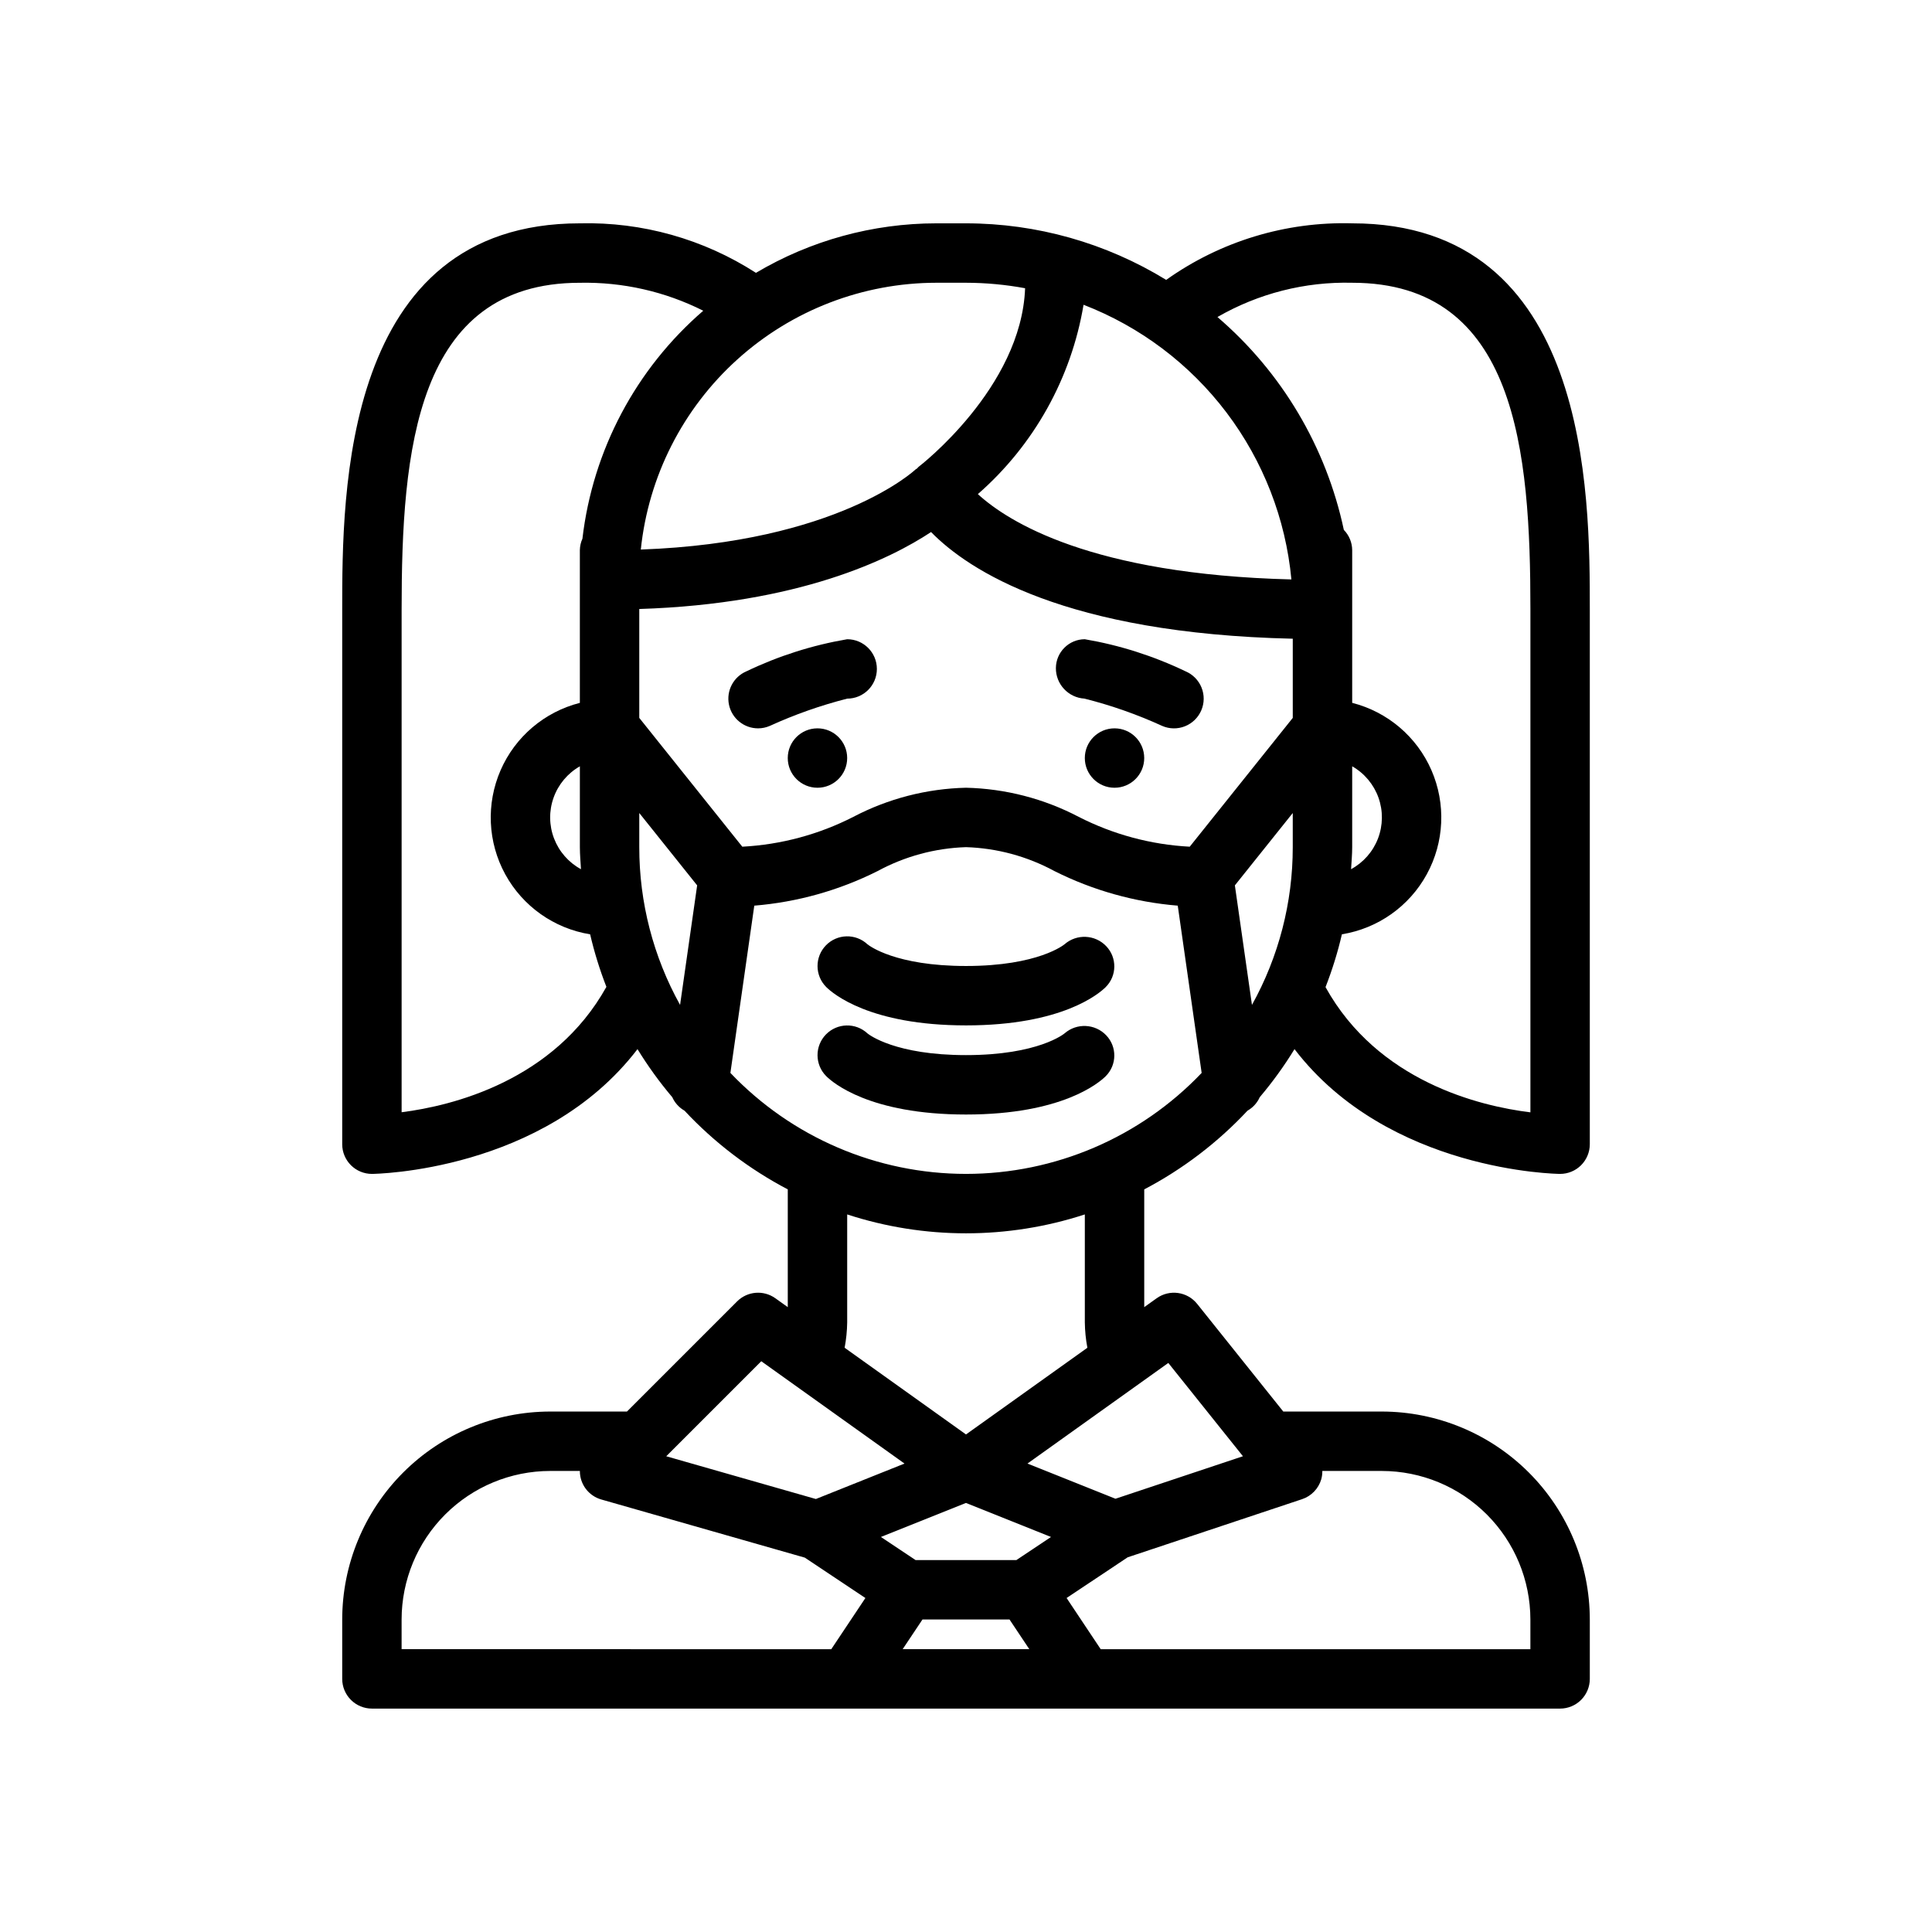
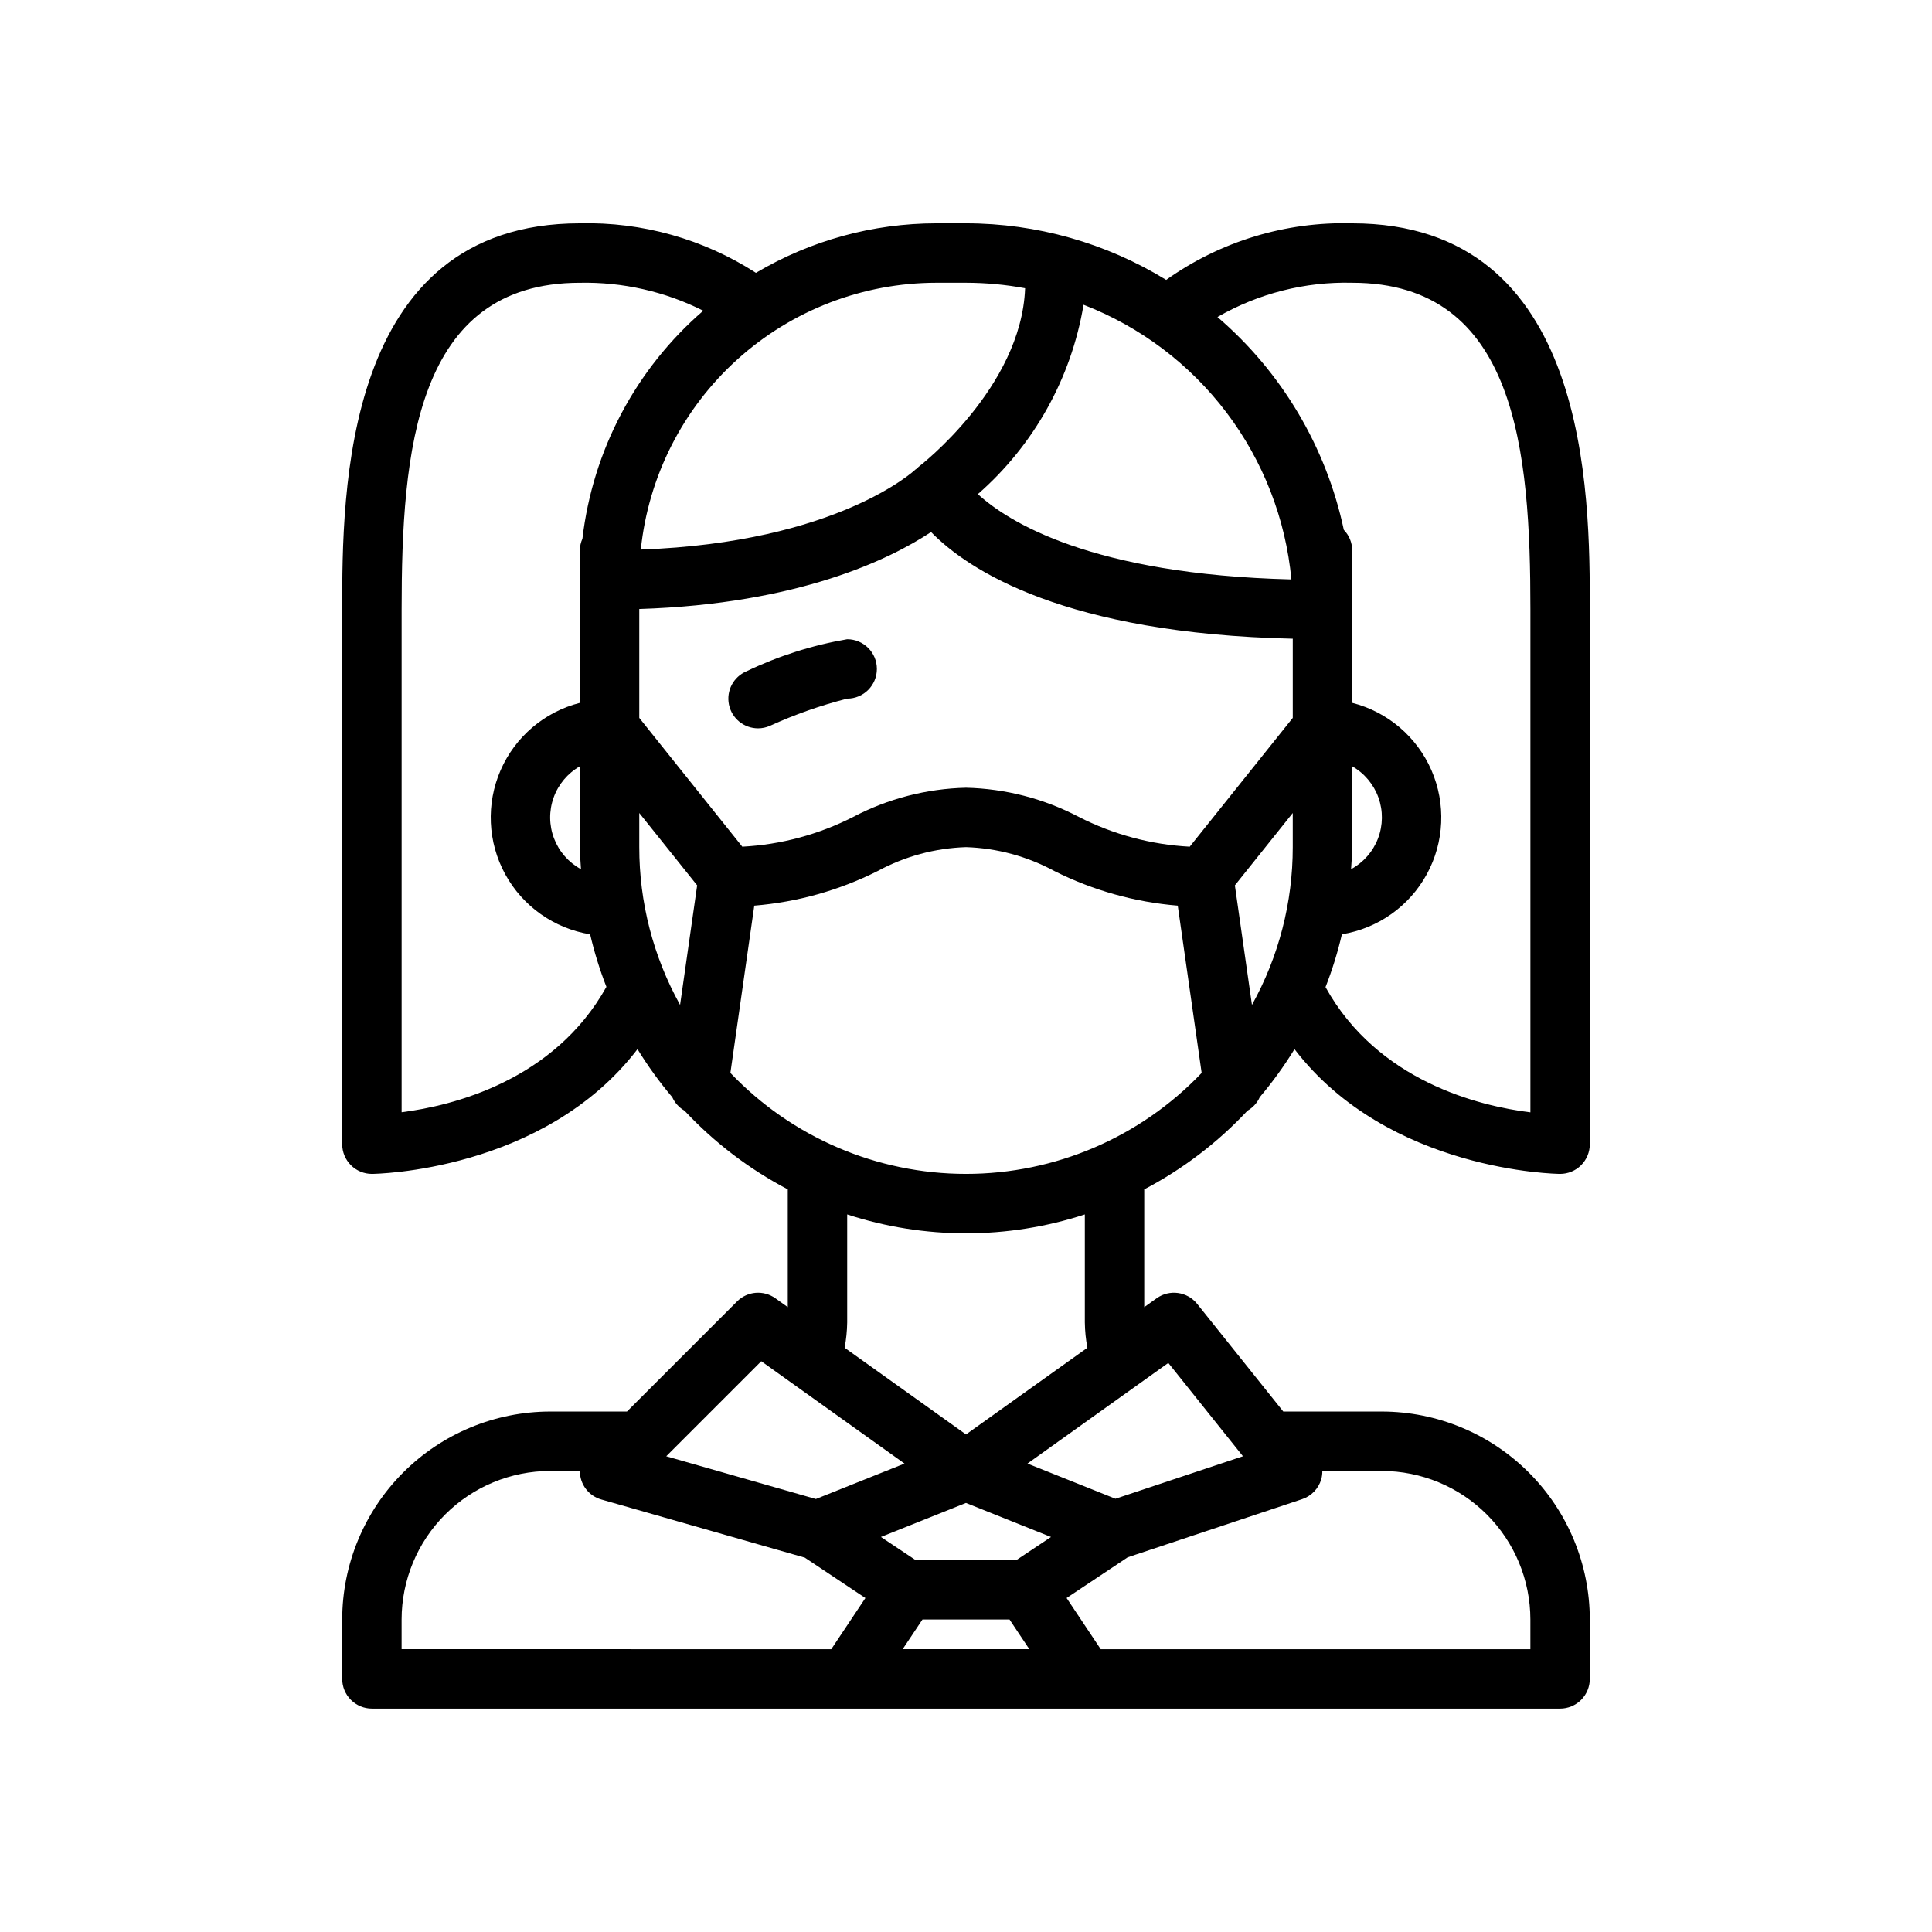
<svg xmlns="http://www.w3.org/2000/svg" fill="#000000" width="800px" height="800px" version="1.1" viewBox="144 144 512 512">
  <g>
    <path d="m474.6 438.34c1.434-0.812 2.574-2.066 3.246-3.574 3.391-4.004 6.469-8.262 9.211-12.734 24.895 32.527 69.762 33.066 70.383 33.066 2.09 0 4.094-0.828 5.57-2.305 1.473-1.477 2.305-3.477 2.305-5.566v-141.7c0-30.625 0-102.34-62.977-102.34-17.621-0.492-34.926 4.769-49.289 14.988-15.965-9.793-34.32-14.98-53.047-14.988h-7.875c-16.82 0.008-33.328 4.539-47.793 13.121-13.891-8.953-30.148-13.527-46.668-13.121-62.977 0-62.977 71.715-62.977 102.34v141.7c-0.004 2.09 0.828 4.09 2.305 5.566 1.477 1.477 3.477 2.305 5.566 2.305 0.625 0 45.492-0.539 70.383-33.066 2.742 4.473 5.82 8.73 9.215 12.738 0.672 1.504 1.809 2.758 3.242 3.57 7.887 8.441 17.137 15.492 27.367 20.859v31.207l-3.297-2.356c-3.133-2.238-7.422-1.879-10.141 0.844l-29.18 29.18h-20.359c-14.609 0.02-28.613 5.828-38.945 16.16-10.328 10.328-16.141 24.336-16.156 38.945v15.742c-0.004 2.09 0.828 4.094 2.305 5.566 1.477 1.477 3.477 2.309 5.566 2.309h314.88c2.09 0 4.094-0.832 5.57-2.309 1.473-1.473 2.305-3.477 2.305-5.566v-15.742c-0.02-14.609-5.828-28.617-16.16-38.945-10.332-10.332-24.336-16.141-38.945-16.16h-26.129l-22.824-28.531c-2.613-3.266-7.32-3.922-10.727-1.492l-3.297 2.356v-31.207c10.23-5.367 19.48-12.418 27.367-20.859zm-42.43 62.828-32.168 22.977-32.168-22.977c0.418-2.211 0.645-4.457 0.68-6.711v-28.621c20.461 6.676 42.516 6.676 62.977 0v28.621c0.031 2.254 0.258 4.5 0.676 6.711zm78.039 32.652c10.434 0.012 20.438 4.16 27.816 11.539 7.379 7.379 11.531 17.383 11.543 27.82v7.871h-113.87l-9.039-13.562 16.188-10.789 46.238-15.41h-0.004c2.438-0.816 4.328-2.773 5.059-5.242 0.203-0.723 0.301-1.477 0.289-2.227zm-259.78 47.23v-7.871c0.012-10.438 4.164-20.441 11.543-27.82 7.379-7.379 17.383-11.527 27.816-11.539h7.883c-0.016 3.516 2.316 6.613 5.703 7.566l53.918 15.406 16.047 10.699-9.043 13.559zm95.316-76.309 37.957 27.117-23.488 9.395-39.652-11.328zm76.789 46.574-9.176 6.117h-26.723l-9.18-6.121 22.543-9.016zm-34.066 21.863h23.062l5.25 7.871h-33.566zm84.926-43.258-33.785 11.262-23.316-9.328 37.32-26.66zm-222.96-91.168v-133.22c0-41.898 3.652-86.594 47.23-86.594h0.004c11.34-0.23 22.566 2.312 32.703 7.406-17.859 15.422-29.289 36.98-32.023 60.422-0.43 0.949-0.66 1.977-0.68 3.019v40.48c-9.387 2.391-17.141 8.98-21.008 17.859s-3.418 19.047 1.223 27.551c4.641 8.5 12.949 14.379 22.508 15.926 1.102 4.738 2.543 9.391 4.312 13.922-13.871 24.918-40.836 31.531-54.27 33.23zm141.7-219.82h7.875c5.25 0.012 10.488 0.496 15.652 1.453-0.98 26.387-27.98 47.152-28.262 47.363-0.145 0.109-0.207 0.27-0.344 0.387-0.137 0.113-0.312 0.16-0.441 0.285-0.207 0.203-20.664 19.344-72.793 21.215 2.012-19.379 11.125-37.328 25.586-50.383 14.461-13.059 33.246-20.297 52.727-20.32zm157.44 219.85c-13.441-1.648-40.434-8.176-54.297-33.184 1.781-4.555 3.234-9.234 4.34-14 9.559-1.547 17.867-7.426 22.508-15.93 4.641-8.5 5.09-18.668 1.223-27.547-3.867-8.875-11.621-15.469-21.004-17.859v-40.48c-0.02-2.004-0.812-3.926-2.215-5.359-4.672-21.969-16.441-41.789-33.492-56.406 10.84-6.25 23.195-9.395 35.707-9.082 43.582 0 47.23 44.695 47.23 86.594zm-47.23-91.703c3.234 1.844 5.703 4.789 6.961 8.297 1.254 3.508 1.211 7.348-0.121 10.828-1.328 3.477-3.863 6.367-7.137 8.141 0.109-1.945 0.297-3.867 0.297-5.84zm-204.38 27.266c-3.273-1.773-5.805-4.664-7.137-8.141-1.332-3.481-1.375-7.32-0.117-10.828 1.254-3.508 3.723-6.453 6.961-8.297v21.426c0 1.973 0.184 3.894 0.293 5.84zm15.449-40.094v-28.859c42.289-1.336 66.477-13.219 77.328-20.395 9.973 10.195 35.551 26.906 95.855 28.27v20.984l-27.305 34.133c-10.258-0.539-20.281-3.234-29.43-7.91-9.227-4.836-19.441-7.473-29.855-7.715-10.414 0.242-20.633 2.879-29.859 7.715-9.145 4.676-19.172 7.371-29.43 7.91zm157.84 44.383 15.34-19.176v9.047c0.012 14.629-3.711 29.02-10.812 41.809zm14.98-81.078c-53.051-1.324-75.102-15.293-83.09-22.609 14.855-12.988 24.75-30.719 28.008-50.18 15.039 5.816 28.156 15.711 37.887 28.566 9.727 12.855 15.684 28.172 17.195 44.223zm-172.82 70.949v-9.047l15.34 19.176-4.527 31.68c-7.102-12.789-10.824-27.18-10.812-41.809zm24.148 59.832 6.332-44.328c11.383-0.93 22.48-4.043 32.688-9.168 7.207-3.906 15.23-6.078 23.426-6.336 8.195 0.258 16.215 2.43 23.422 6.336 10.207 5.125 21.305 8.238 32.688 9.168l6.332 44.328c-16.273 17.086-38.844 26.758-62.441 26.758-23.602 0-46.168-9.672-62.445-26.758z" />
-     <path d="m368.51 344.89c0 4.348-3.527 7.871-7.875 7.871-4.348 0-7.871-3.523-7.871-7.871 0-4.348 3.523-7.871 7.871-7.871 4.348 0 7.875 3.523 7.875 7.871" />
-     <path d="m447.23 344.89c0 4.348-3.523 7.871-7.871 7.871s-7.871-3.523-7.871-7.871c0-4.348 3.523-7.871 7.871-7.871s7.871 3.523 7.871 7.871" />
-     <path d="m400 415.74c25.586 0 35.355-8.48 37.055-10.18h-0.004c2.969-2.984 3.008-7.789 0.094-10.828-2.953-3.082-7.805-3.297-11.023-0.496-0.07 0.059-6.879 5.762-26.121 5.762-18.688 0-25.652-5.375-26.098-5.738h-0.004c-3.137-2.93-8.039-2.809-11.027 0.273-2.984 3.082-2.953 7.988 0.074 11.027 1.699 1.699 11.469 10.18 37.055 10.18z" />
-     <path d="m437.05 429.18c2.969-2.984 3.008-7.793 0.094-10.828-2.953-3.078-7.805-3.297-11.023-0.496-0.07 0.059-6.879 5.758-26.121 5.758-18.688 0-25.652-5.375-26.098-5.738h-0.004c-3.137-2.93-8.039-2.805-11.027 0.277-2.984 3.078-2.953 7.984 0.074 11.027 1.699 1.699 11.469 10.18 37.055 10.18 25.582 0 35.352-8.48 37.051-10.18z" />
    <path d="m344.9 337.02c1.062 0 2.113-0.219 3.09-0.641 6.609-3.019 13.477-5.438 20.52-7.234 4.348 0 7.871-3.523 7.871-7.871s-3.523-7.871-7.871-7.871c-9.258 1.582-18.25 4.445-26.715 8.512-3.438 1.469-5.363 5.156-4.613 8.82 0.754 3.66 3.981 6.289 7.719 6.285z" />
-     <path d="m431.39 329.14c7.078 1.781 13.977 4.203 20.609 7.238 1.922 0.832 4.09 0.863 6.035 0.086 1.941-0.773 3.496-2.289 4.32-4.211 0.824-1.922 0.848-4.094 0.066-6.035-0.781-1.938-2.301-3.488-4.227-4.305-8.465-4.066-17.457-6.93-26.711-8.512-4.207 0.02-7.617 3.414-7.66 7.621-0.039 4.289 3.285 7.856 7.566 8.117z" />
  </g>
</svg>